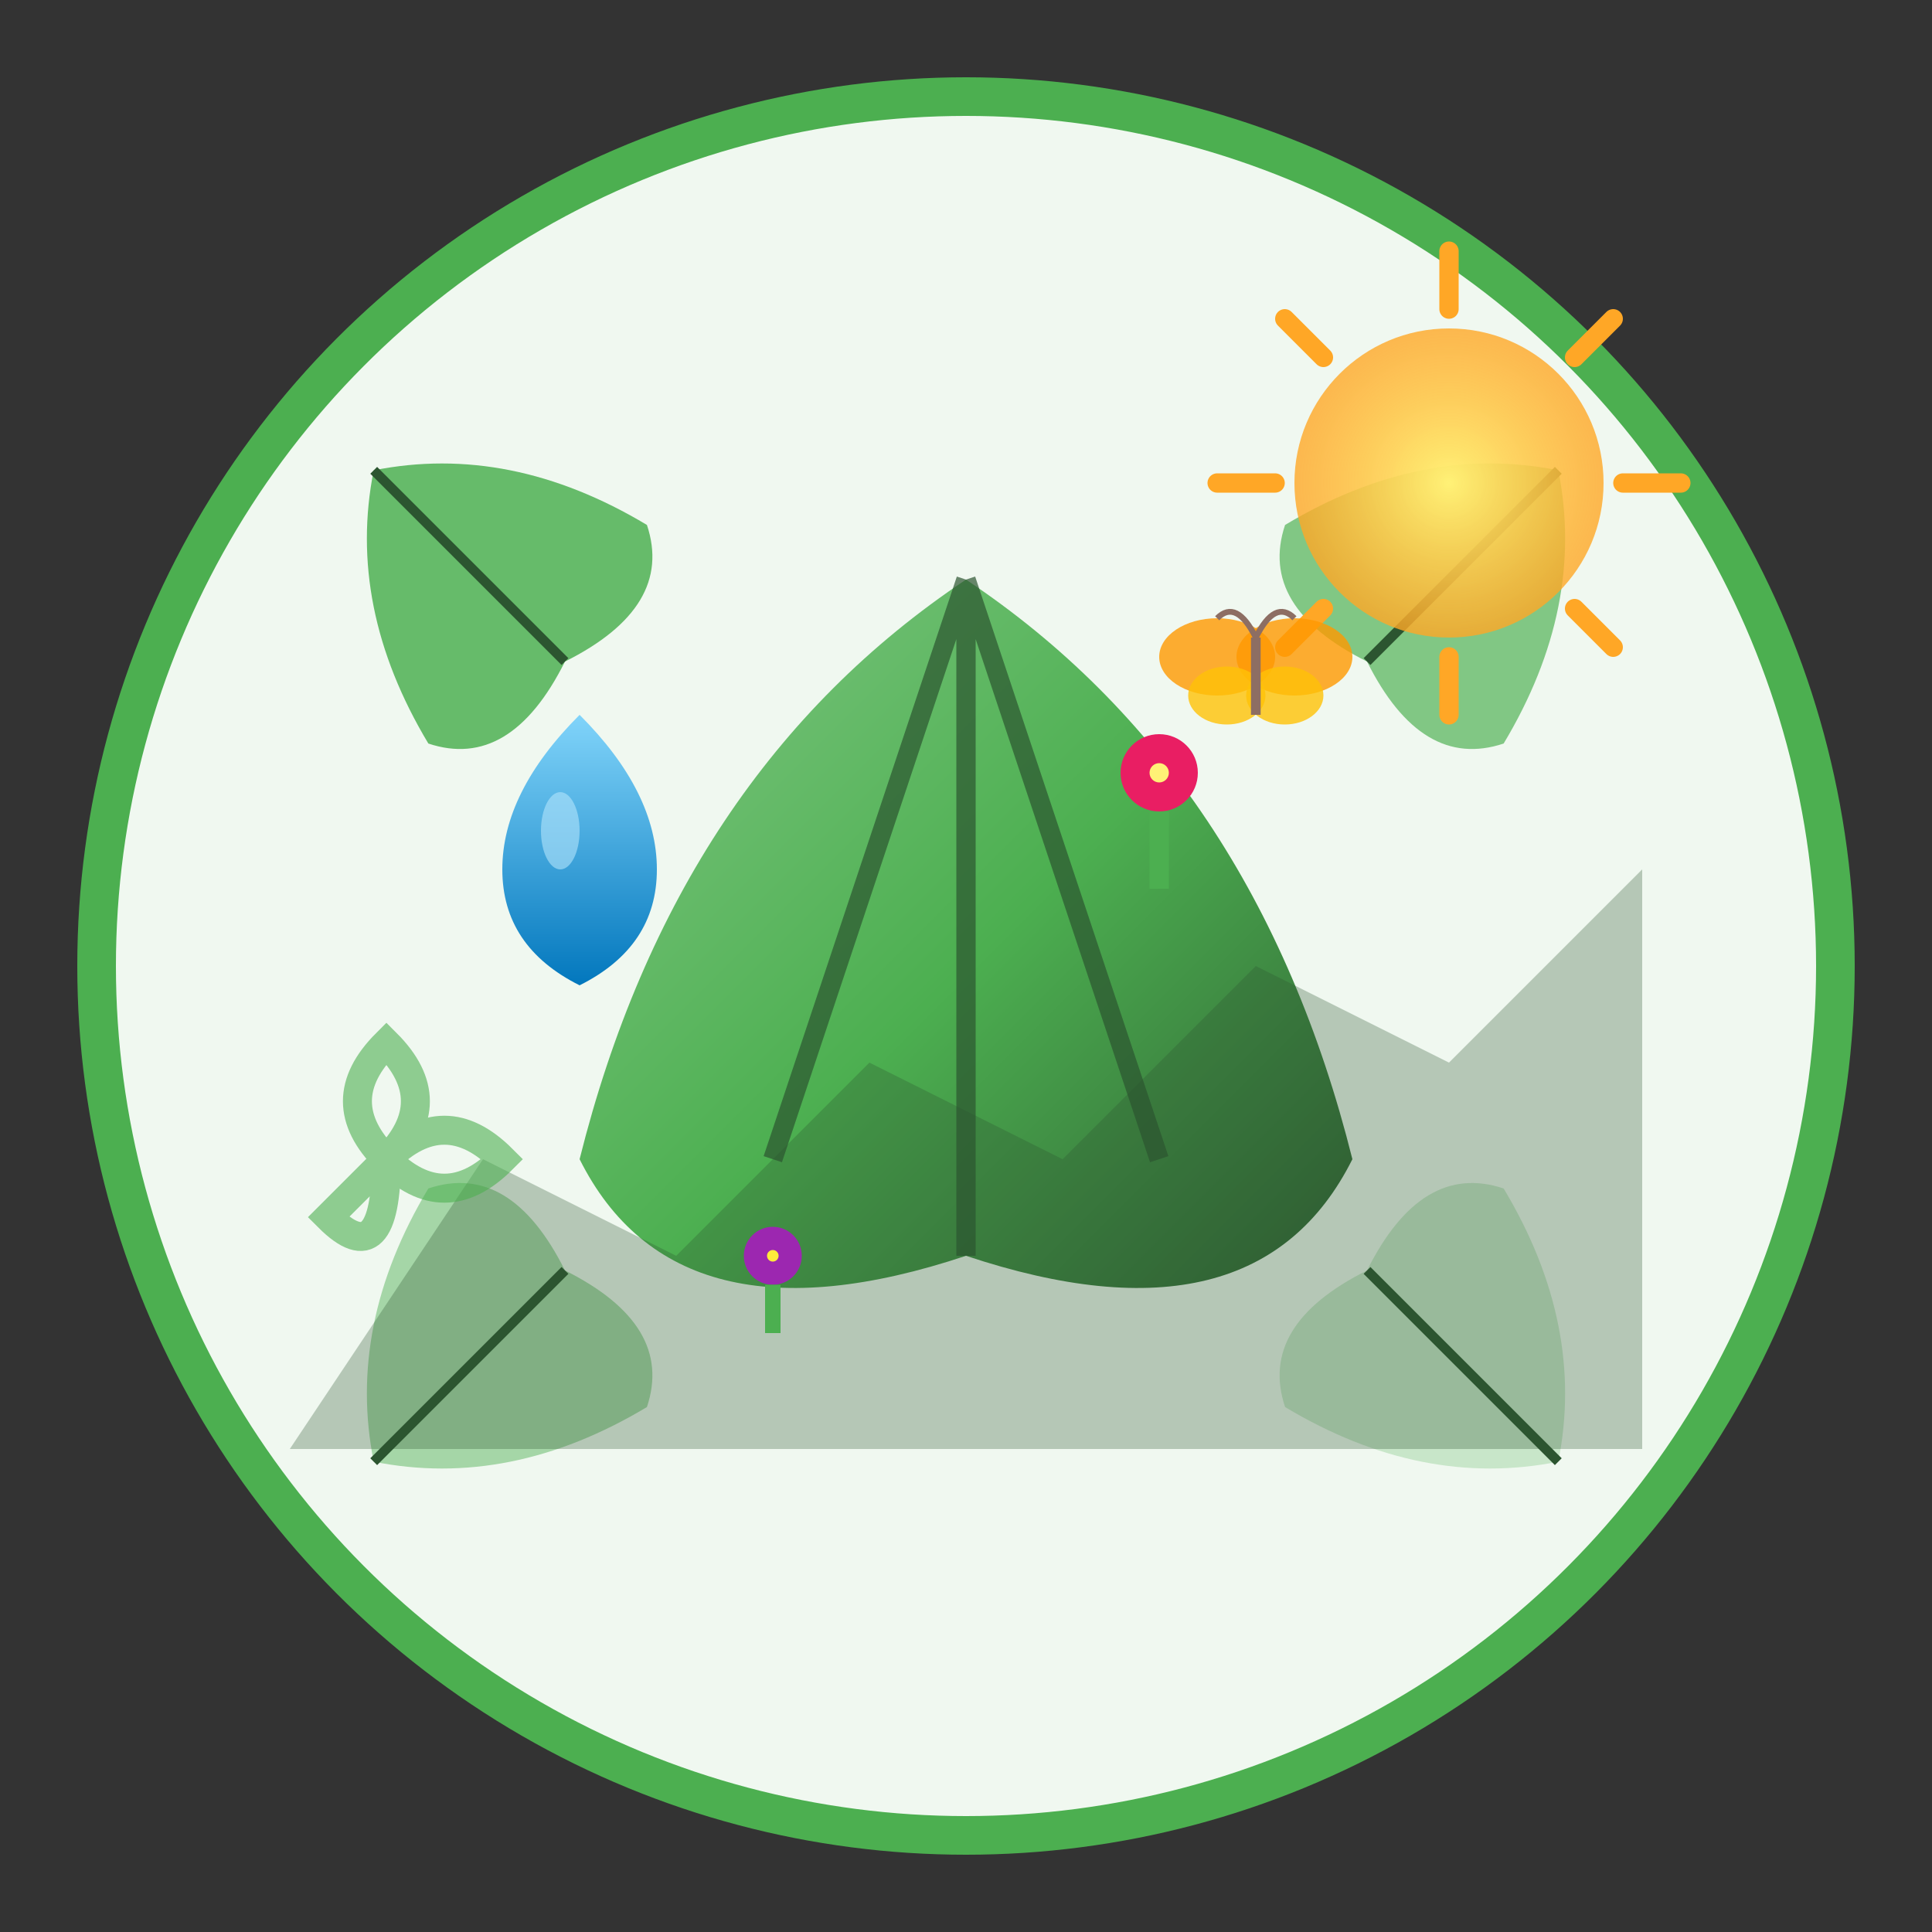
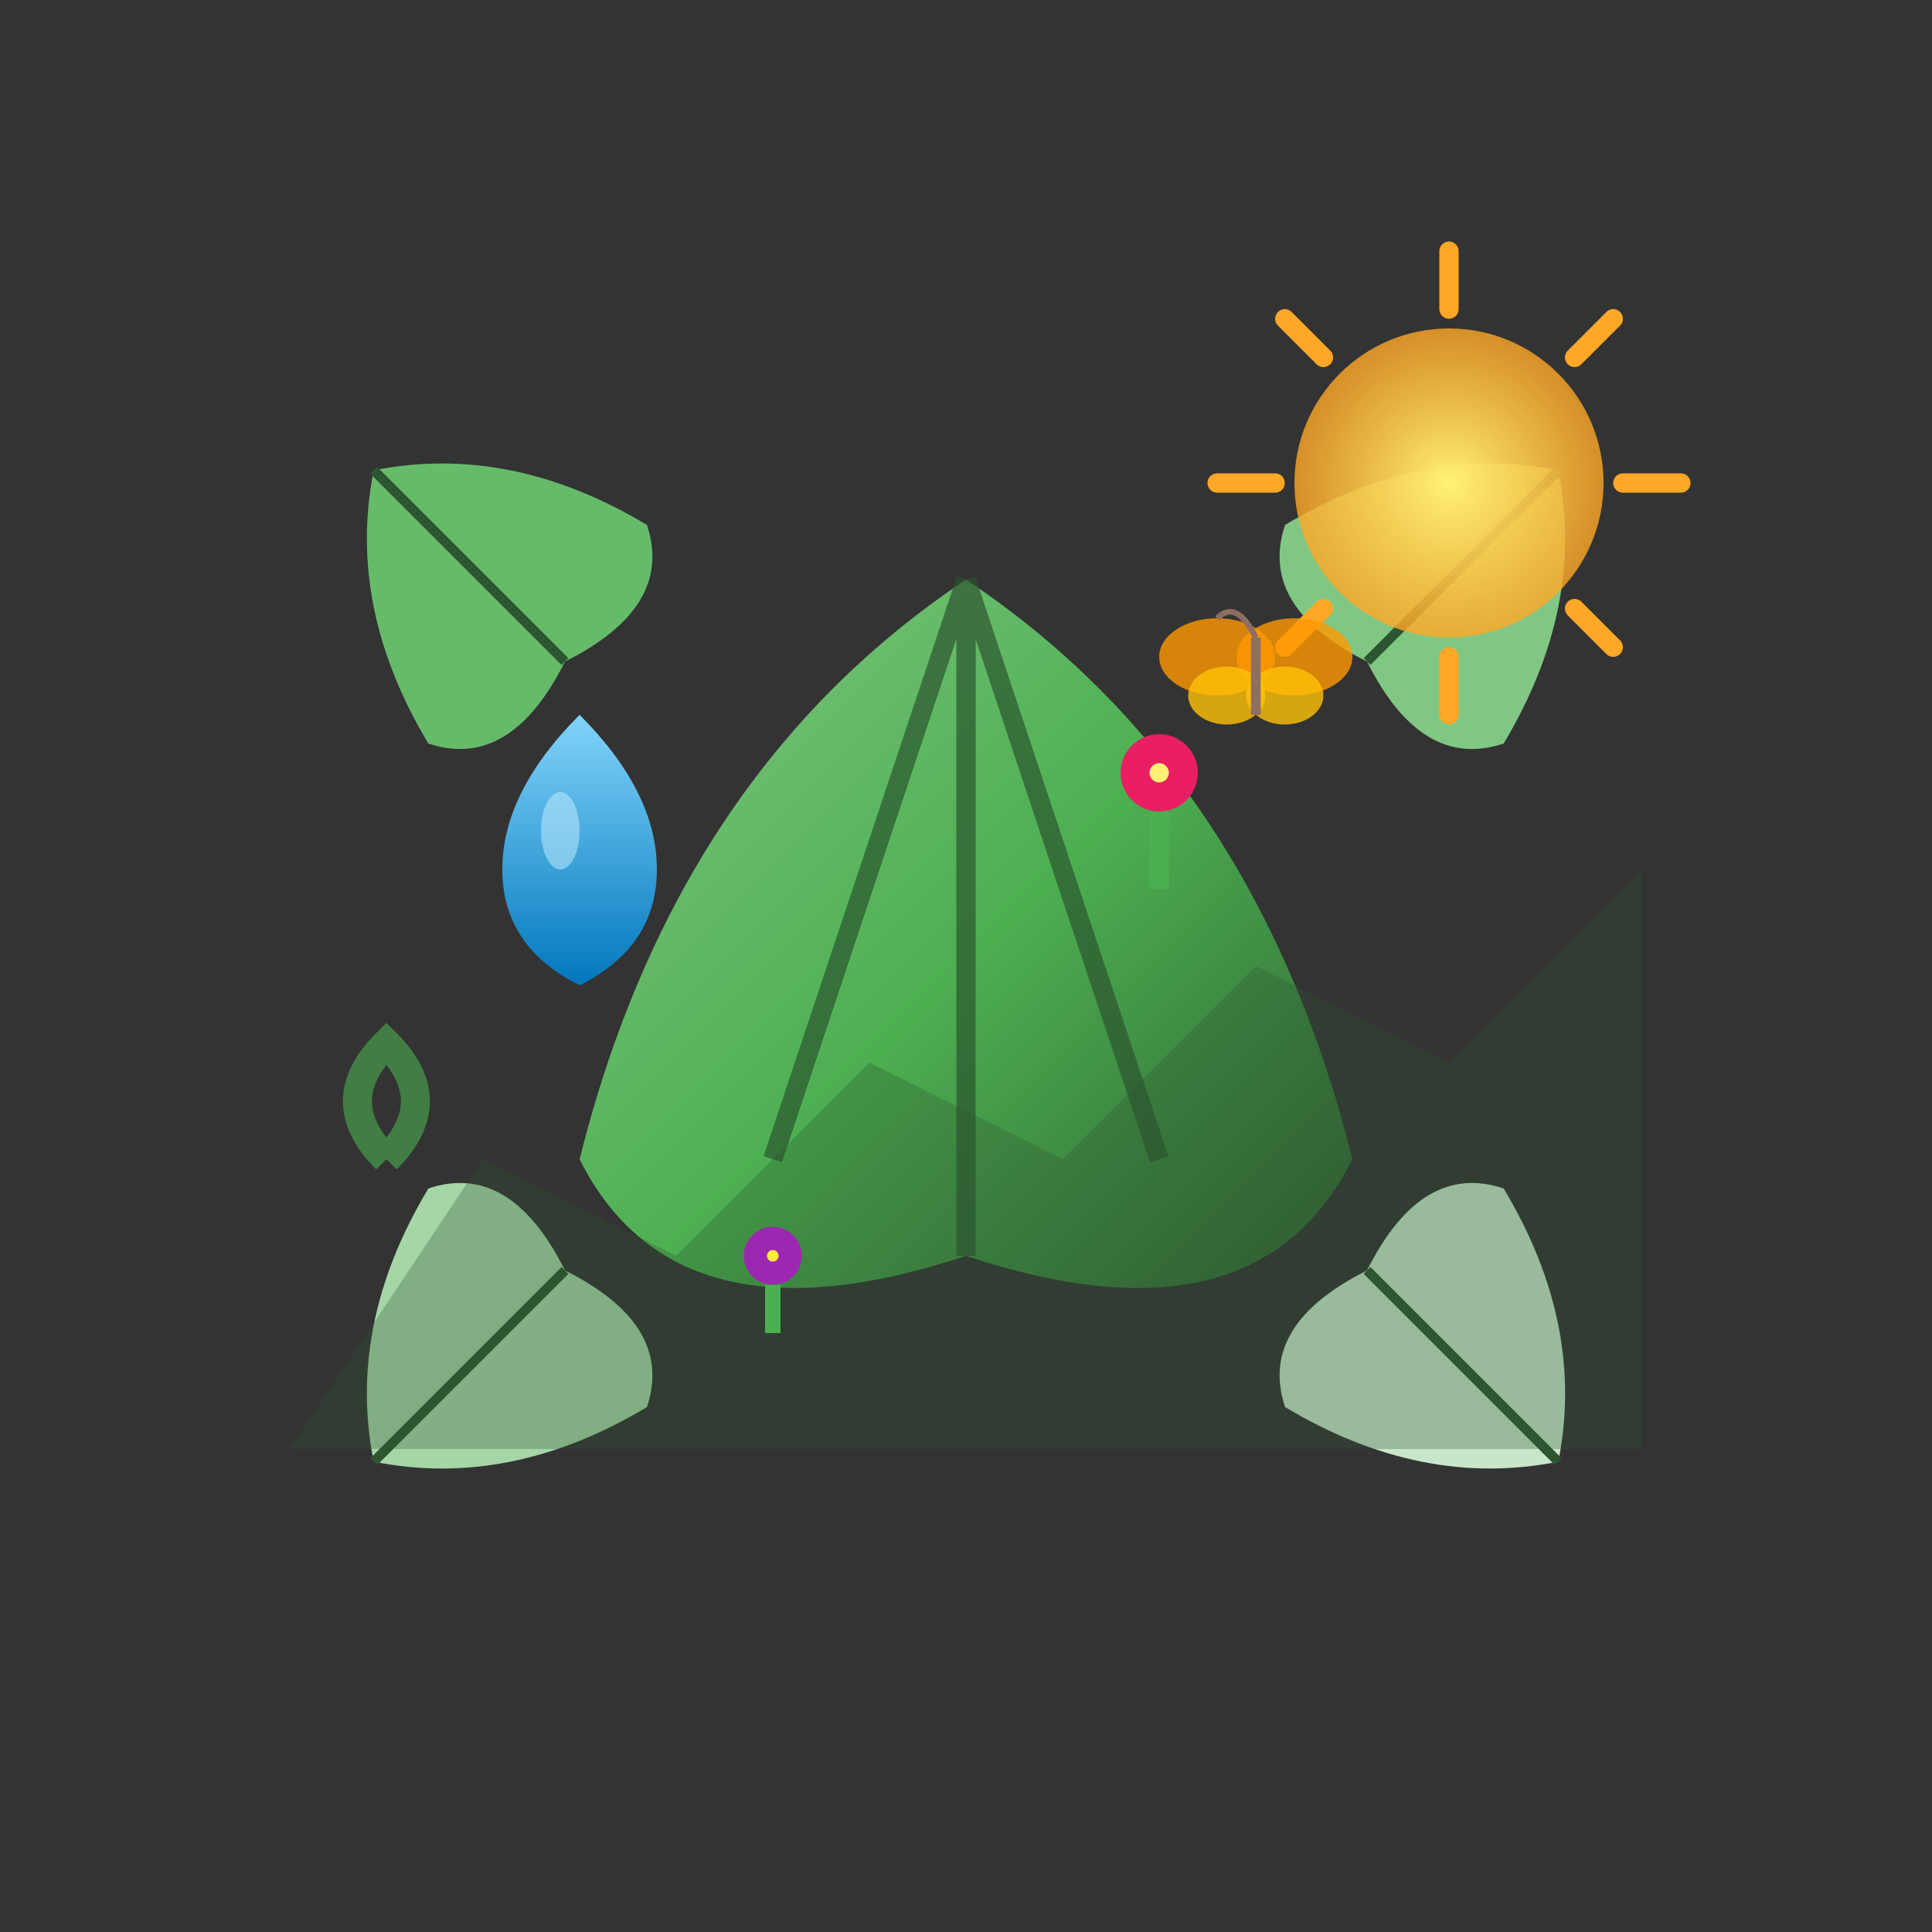
<svg xmlns="http://www.w3.org/2000/svg" width="100" height="100" viewBox="0 0 100 100" fill="none">
  <rect x="0" y="0" width="100" height="100" fill="#333333" stroke="none" />
  <defs>
    <linearGradient id="leafGradient" x1="0%" y1="0%" x2="100%" y2="100%">
      <stop offset="0%" style="stop-color:#81C784;stop-opacity:1" />
      <stop offset="50%" style="stop-color:#4CAF50;stop-opacity:1" />
      <stop offset="100%" style="stop-color:#2c5530;stop-opacity:1" />
    </linearGradient>
    <linearGradient id="waterGradient" x1="0%" y1="0%" x2="0%" y2="100%">
      <stop offset="0%" style="stop-color:#81D4FA;stop-opacity:1" />
      <stop offset="100%" style="stop-color:#0277BD;stop-opacity:1" />
    </linearGradient>
    <radialGradient id="sunGradient" cx="50%" cy="50%" r="50%">
      <stop offset="0%" style="stop-color:#FFF176;stop-opacity:1" />
      <stop offset="100%" style="stop-color:#FFA726;stop-opacity:0.8" />
    </radialGradient>
  </defs>
-   <circle cx="50" cy="50" r="45" fill="#f0f8f0" stroke="#4CAF50" stroke-width="2" />
  <g transform="translate(50, 50)">
    <path d="M0 -20 Q-15 -10 -20 10 Q-15 20 0 15 Q15 20 20 10 Q15 -10 0 -20 Z" fill="url(#leafGradient)" />
    <path d="M0 -20 Q-5 -5 -10 10 M0 -20 Q0 0 0 15 M0 -20 Q5 -5 10 10" stroke="#2c5530" stroke-width="1" fill="none" opacity="0.7" />
  </g>
  <g transform="translate(25, 30) rotate(-45)">
    <path d="M0 -8 Q-6 -4 -8 4 Q-6 8 0 6 Q6 8 8 4 Q6 -4 0 -8 Z" fill="#66BB6A" />
    <path d="M0 -8 Q0 0 0 6" stroke="#2c5530" stroke-width="0.5" fill="none" />
  </g>
  <g transform="translate(75, 30) rotate(45)">
    <path d="M0 -8 Q-6 -4 -8 4 Q-6 8 0 6 Q6 8 8 4 Q6 -4 0 -8 Z" fill="#81C784" />
    <path d="M0 -8 Q0 0 0 6" stroke="#2c5530" stroke-width="0.5" fill="none" />
  </g>
  <g transform="translate(25, 70) rotate(-135)">
    <path d="M0 -8 Q-6 -4 -8 4 Q-6 8 0 6 Q6 8 8 4 Q6 -4 0 -8 Z" fill="#A5D6A7" />
    <path d="M0 -8 Q0 0 0 6" stroke="#2c5530" stroke-width="0.5" fill="none" />
  </g>
  <g transform="translate(75, 70) rotate(135)">
    <path d="M0 -8 Q-6 -4 -8 4 Q-6 8 0 6 Q6 8 8 4 Q6 -4 0 -8 Z" fill="#C8E6C9" />
    <path d="M0 -8 Q0 0 0 6" stroke="#2c5530" stroke-width="0.5" fill="none" />
  </g>
  <g transform="translate(30, 45)">
    <path d="M0 -8 Q-4 -4 -4 0 Q-4 4 0 6 Q4 4 4 0 Q4 -4 0 -8 Z" fill="url(#waterGradient)" />
    <ellipse cx="-1" cy="-2" rx="1" ry="2" fill="#B3E5FC" opacity="0.6" />
  </g>
  <circle cx="75" cy="25" r="8" fill="url(#sunGradient)" />
  <g transform="translate(75, 25)" stroke="#FFA726" stroke-width="1" stroke-linecap="round">
    <path d="M0 -12 v3 M0 12 v-3 M12 0 h-3 M-12 0 h3" />
    <path d="M8.5 -8.5 l-2 2 M-8.5 8.5 l2 -2 M8.5 8.5 l-2 -2 M-8.5 -8.5 l2 2" />
  </g>
  <path d="M15 75 L25 60 L35 65 L45 55 L55 60 L65 50 L75 55 L85 45 L85 75 Z" fill="#2c5530" opacity="0.3" />
  <g transform="translate(60, 40)">
    <circle cx="0" cy="0" r="2" fill="#E91E63" />
    <circle cx="0" cy="0" r="0.5" fill="#FFF176" />
    <line x1="0" y1="2" x2="0" y2="6" stroke="#4CAF50" stroke-width="1" />
  </g>
  <g transform="translate(40, 65)">
    <circle cx="0" cy="0" r="1.5" fill="#9C27B0" />
    <circle cx="0" cy="0" r="0.3" fill="#FFEB3B" />
    <line x1="0" y1="1.5" x2="0" y2="4" stroke="#4CAF50" stroke-width="0.8" />
  </g>
  <g transform="translate(65, 35)">
    <ellipse cx="-2" cy="-1" rx="3" ry="2" fill="#FF9800" opacity="0.8" />
    <ellipse cx="2" cy="-1" rx="3" ry="2" fill="#FF9800" opacity="0.8" />
    <ellipse cx="-1.5" cy="1" rx="2" ry="1.5" fill="#FFC107" opacity="0.8" />
    <ellipse cx="1.5" cy="1" rx="2" ry="1.5" fill="#FFC107" opacity="0.8" />
    <line x1="0" y1="-2" x2="0" y2="2" stroke="#8D6E63" stroke-width="0.5" />
-     <path d="M0 -2 Q-1 -4 -2 -3 M0 -2 Q1 -4 2 -3" stroke="#8D6E63" stroke-width="0.3" fill="none" />
+     <path d="M0 -2 Q-1 -4 -2 -3 M0 -2 " stroke="#8D6E63" stroke-width="0.3" fill="none" />
  </g>
  <g transform="translate(20, 60)" opacity="0.6">
    <path d="M0 0 Q-3 -3 0 -6 Q3 -3 0 0" fill="none" stroke="#4CAF50" stroke-width="1.5" />
-     <path d="M0 0 Q3 3 6 0 Q3 -3 0 0" fill="none" stroke="#4CAF50" stroke-width="1.5" />
-     <path d="M0 0 Q0 6 -3 3 Q0 0 0 0" fill="none" stroke="#4CAF50" stroke-width="1.5" />
  </g>
</svg>